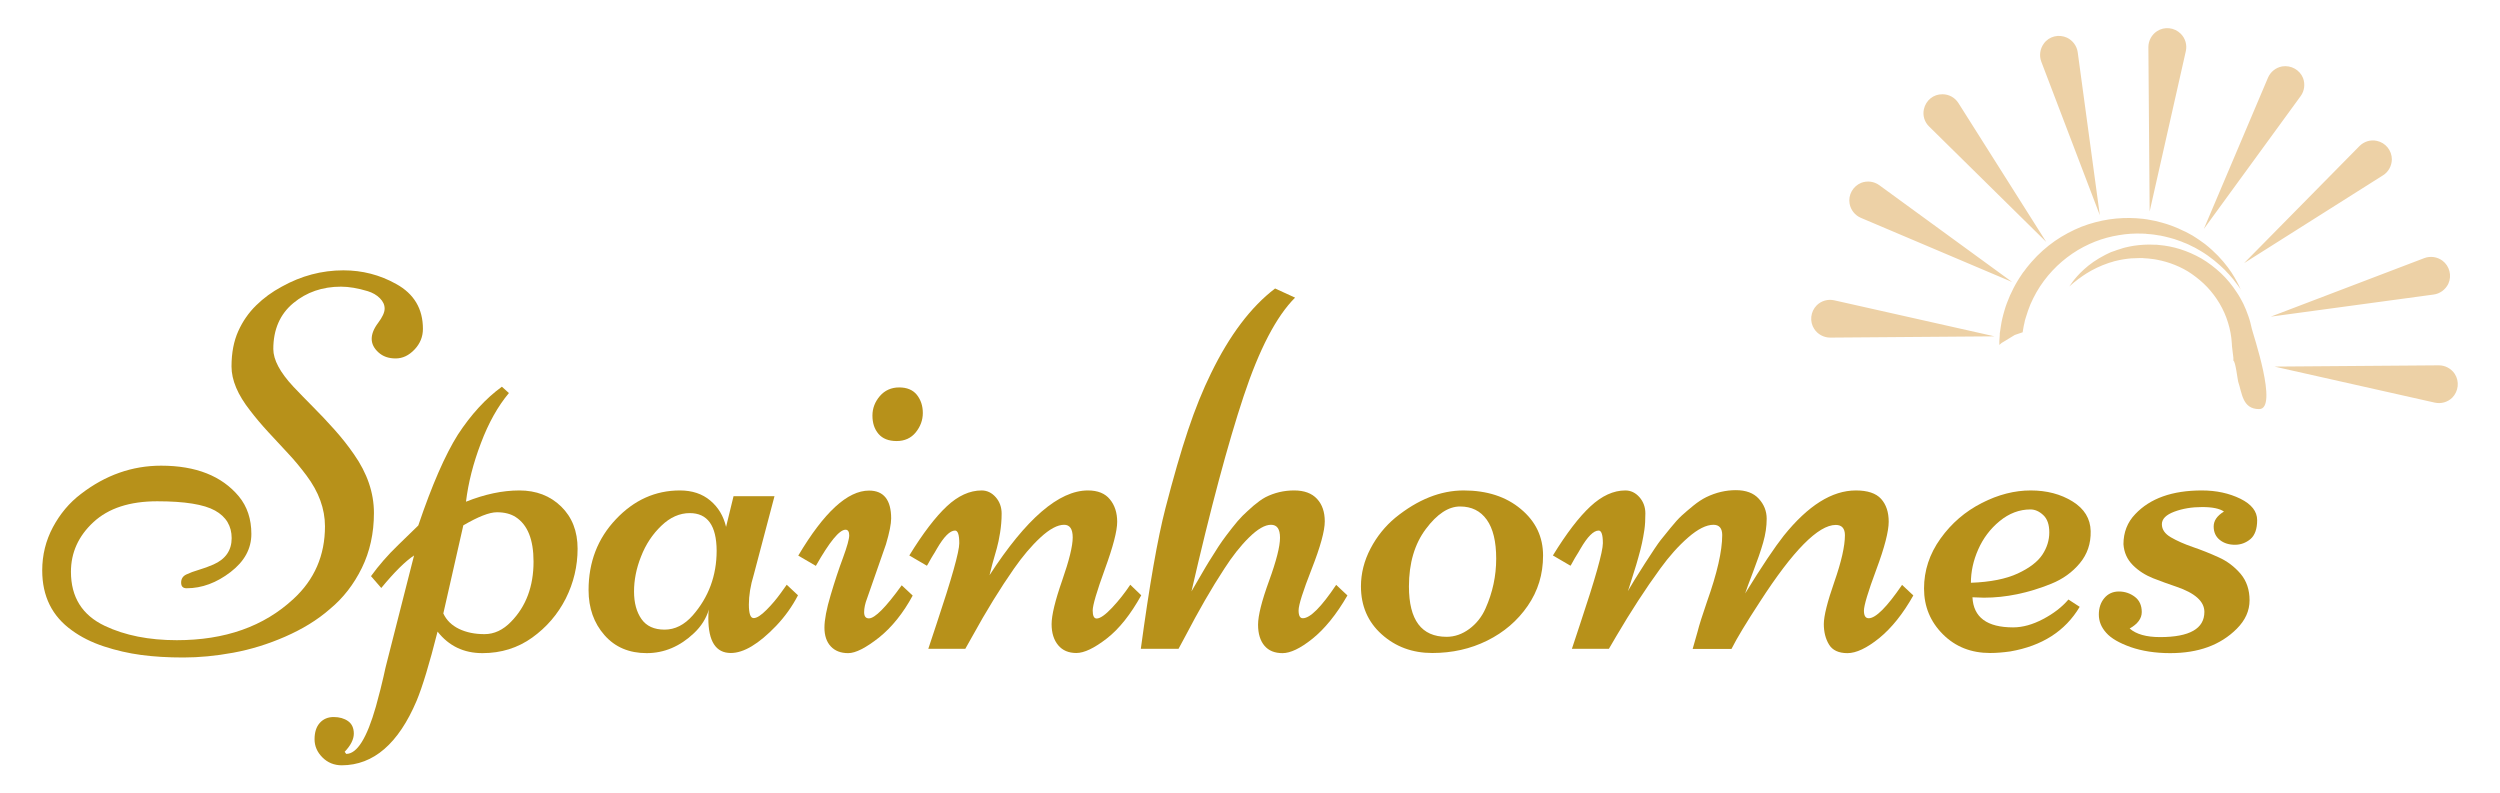
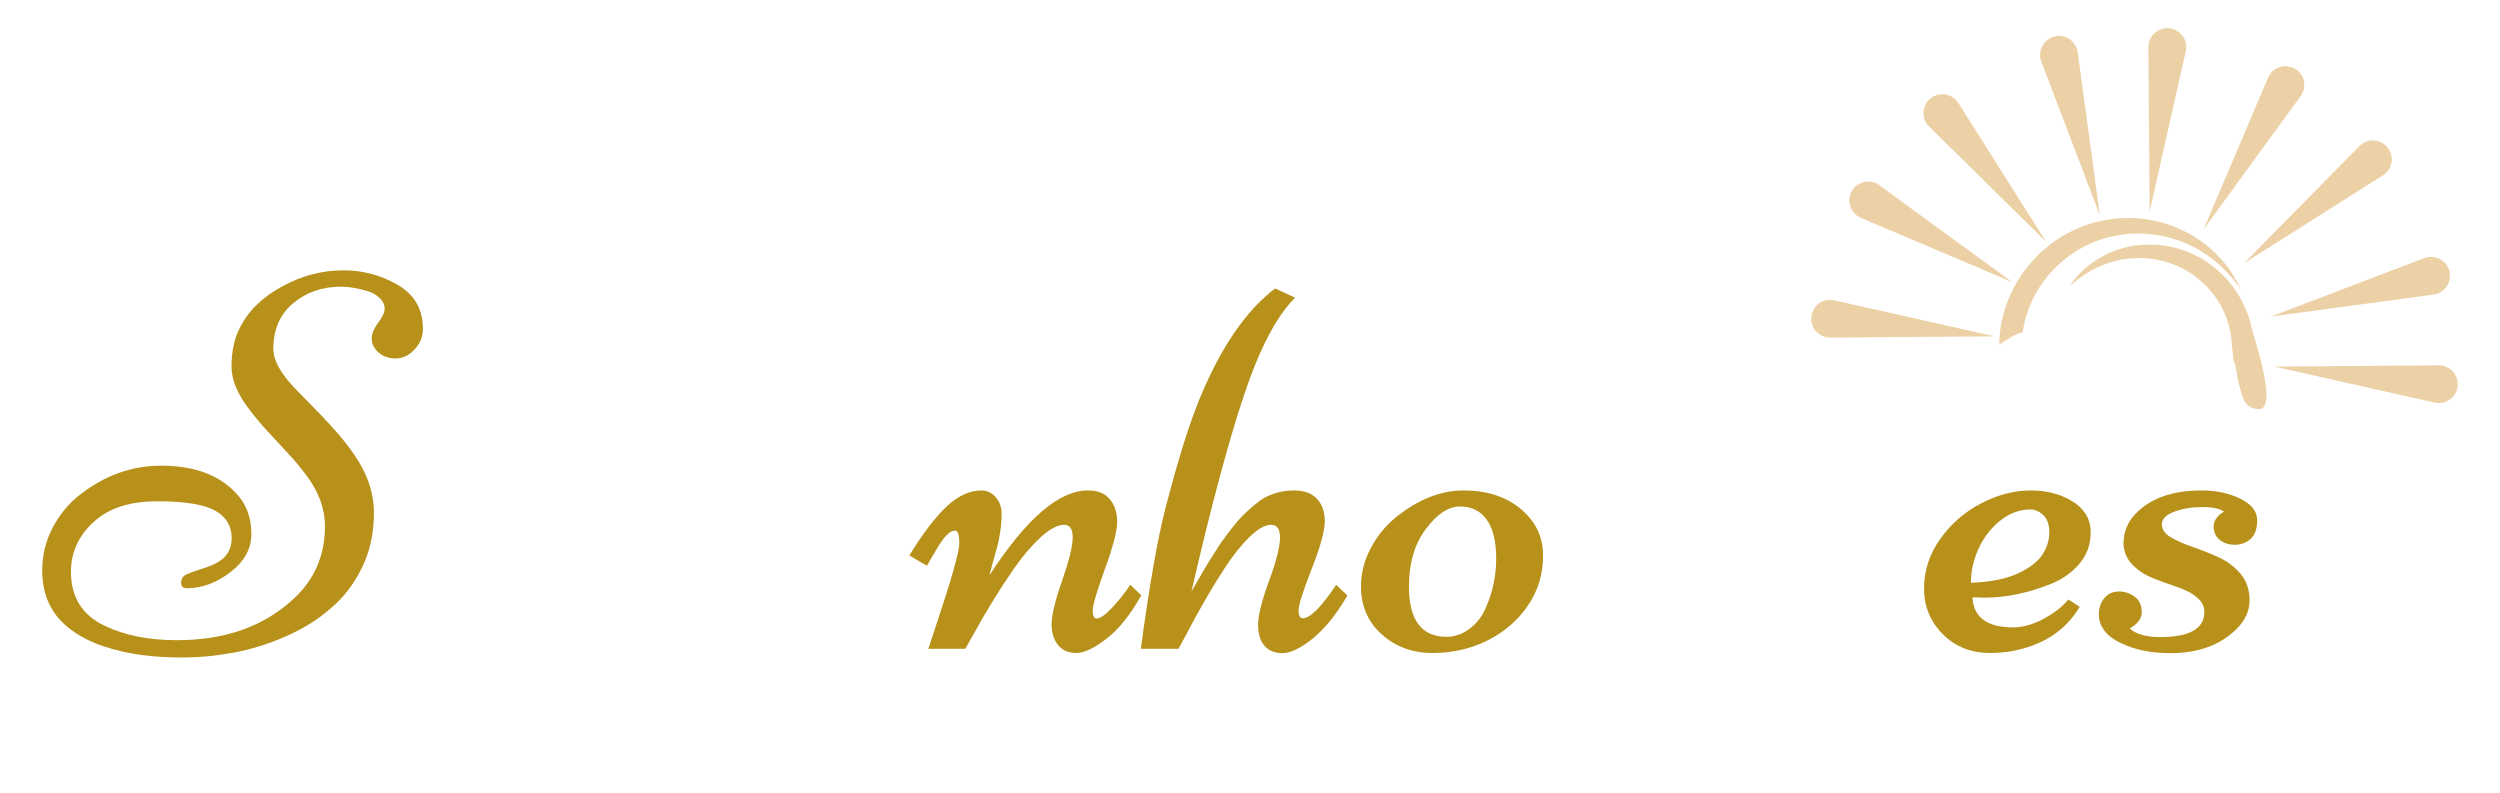
<svg xmlns="http://www.w3.org/2000/svg" version="1.1" id="Layer_1" x="0px" y="0px" viewBox="0 0 177.634 56.378" xml:space="preserve" width="177.634" height="56.378">
  <defs id="defs32" />
  <style type="text/css" id="style2">
	.st0{fill:#EDD1A6;}
	.st1{fill:#B7911A;}
</style>
  <g id="g872" transform="translate(3,2)">
    <g id="g5" transform="translate(-4.99,-3.832)">
      <path id="XMLID_1632_" class="st0" d="m 161.29,22.53 c 0,0 -0.1,-0.15 -0.29,-0.42 -0.05,-0.07 -0.11,-0.14 -0.17,-0.22 -0.03,-0.04 -0.06,-0.08 -0.1,-0.13 -0.02,-0.02 -0.04,-0.05 -0.05,-0.07 -0.02,-0.02 -0.04,-0.04 -0.06,-0.07 -0.08,-0.09 -0.16,-0.19 -0.25,-0.29 -0.09,-0.1 -0.2,-0.2 -0.3,-0.32 -0.44,-0.43 -1,-0.92 -1.72,-1.35 -0.09,-0.05 -0.18,-0.1 -0.28,-0.16 -0.05,-0.03 -0.09,-0.05 -0.14,-0.08 -0.05,-0.03 -0.1,-0.05 -0.15,-0.07 -0.1,-0.05 -0.2,-0.1 -0.3,-0.15 -0.1,-0.05 -0.21,-0.09 -0.32,-0.13 -0.05,-0.02 -0.11,-0.05 -0.16,-0.07 -0.06,-0.02 -0.11,-0.04 -0.17,-0.06 -0.11,-0.04 -0.23,-0.08 -0.34,-0.12 -0.23,-0.06 -0.47,-0.14 -0.72,-0.19 -0.06,-0.01 -0.12,-0.03 -0.19,-0.04 -0.03,-0.01 -0.06,-0.02 -0.09,-0.02 l -0.09,-0.01 c -0.12,-0.02 -0.25,-0.04 -0.37,-0.06 -0.13,-0.02 -0.28,-0.03 -0.42,-0.04 l -0.11,-0.01 -0.05,-0.01 c -0.01,0 0.02,0 0,0 h -0.01 -0.03 c -0.07,0 -0.13,0 -0.2,-0.01 -0.54,-0.02 -1.1,0.01 -1.67,0.11 -0.56,0.09 -1.13,0.24 -1.69,0.46 -0.55,0.22 -1.1,0.5 -1.61,0.85 -1.02,0.69 -1.91,1.63 -2.55,2.74 -0.16,0.28 -0.3,0.57 -0.43,0.86 -0.12,0.3 -0.23,0.6 -0.32,0.91 -0.02,0.08 -0.05,0.15 -0.07,0.23 l -0.05,0.24 -0.03,0.12 -0.02,0.11 -0.04,0.23 c 0,0.02 -0.01,0.04 -0.01,0.06 l -0.01,0.07 v 0.02 c -0.15,0.05 -0.34,0.11 -0.56,0.19 -0.31,0.19 -0.62,0.38 -0.94,0.57 -0.05,0.04 -0.1,0.09 -0.16,0.14 0,-0.04 0,-0.09 0,-0.13 0,-0.05 0,-0.1 0,-0.15 l 0.01,-0.15 0.02,-0.29 V 25.6 c 0,-0.02 0,0.01 0,-0.04 v -0.03 l 0.01,-0.07 0.02,-0.13 0.02,-0.13 0.01,-0.07 c 0,-0.02 0.01,-0.05 0.01,-0.07 l 0.05,-0.3 0.03,-0.15 0.03,-0.14 0.07,-0.28 c 0.02,-0.09 0.05,-0.19 0.08,-0.28 0.1,-0.37 0.25,-0.73 0.4,-1.09 0.16,-0.35 0.33,-0.69 0.53,-1.02 0.05,-0.08 0.1,-0.16 0.15,-0.24 0.05,-0.08 0.11,-0.16 0.16,-0.24 l 0.08,-0.12 0.09,-0.11 c 0.06,-0.08 0.11,-0.15 0.17,-0.23 0.06,-0.07 0.12,-0.15 0.18,-0.22 0.06,-0.07 0.12,-0.15 0.18,-0.21 0.13,-0.14 0.25,-0.28 0.38,-0.41 0.53,-0.53 1.11,-0.99 1.72,-1.36 0.62,-0.37 1.26,-0.68 1.92,-0.89 0.66,-0.21 1.32,-0.35 1.98,-0.41 0.65,-0.06 1.29,-0.05 1.9,0.02 0.08,0.01 0.15,0.02 0.23,0.03 l 0.07,0.01 0.16,0.03 c 0.14,0.03 0.28,0.05 0.42,0.08 0.15,0.04 0.29,0.07 0.43,0.11 0.04,0.01 0.07,0.02 0.11,0.03 0.03,0.01 0.07,0.02 0.1,0.03 0.07,0.02 0.14,0.04 0.2,0.06 0.27,0.08 0.52,0.19 0.77,0.29 0.12,0.05 0.24,0.11 0.36,0.17 0.06,0.03 0.12,0.05 0.18,0.08 0.06,0.03 0.11,0.06 0.17,0.09 0.11,0.06 0.22,0.12 0.33,0.18 0.1,0.07 0.21,0.13 0.31,0.2 0.05,0.03 0.1,0.06 0.15,0.1 0.05,0.04 0.1,0.07 0.14,0.1 0.09,0.07 0.19,0.14 0.28,0.2 0.71,0.56 1.24,1.14 1.62,1.65 0.39,0.51 0.61,0.95 0.77,1.25 0.07,0.15 0.12,0.27 0.16,0.35 0.06,0.07 0.08,0.11 0.08,0.11 z m -6.66,-2.33 c 0.11,0.01 0.22,0.03 0.33,0.04 l 0.09,0.01 0.04,0.01 c 0.01,0 -0.03,0 -0.01,0 h 0.01 0.02 c 0.05,0.01 0.1,0.02 0.16,0.03 0.42,0.08 0.84,0.2 1.26,0.37 0.42,0.17 0.83,0.38 1.21,0.65 0.38,0.27 0.75,0.57 1.08,0.92 0.66,0.7 1.19,1.57 1.48,2.53 0.08,0.24 0.13,0.48 0.18,0.73 0.04,0.25 0.08,0.5 0.09,0.75 0,0.06 0.01,0.13 0.01,0.19 0,0 0.1,0.81 0.1,0.83 l -0.11,-0.18 0.11,0.18 v 0.2 c 0.15,0.04 0.3,1.35 0.34,1.49 0.28,0.82 0.3,1.95 1.49,1.95 1.39,0 -0.46,-5.4 -0.52,-5.71 -0.07,-0.31 -0.14,-0.61 -0.25,-0.91 -0.1,-0.3 -0.22,-0.58 -0.35,-0.86 -0.03,-0.07 -0.07,-0.14 -0.11,-0.21 -0.04,-0.07 -0.07,-0.14 -0.11,-0.2 -0.08,-0.13 -0.15,-0.27 -0.24,-0.39 -0.33,-0.51 -0.71,-0.98 -1.14,-1.38 -0.43,-0.4 -0.89,-0.75 -1.38,-1.04 -0.49,-0.28 -1,-0.5 -1.5,-0.66 -0.51,-0.16 -1.02,-0.26 -1.52,-0.3 -0.06,-0.01 -0.12,-0.01 -0.18,-0.02 h -0.06 -0.04 -0.09 c -0.11,0 -0.22,-0.01 -0.34,-0.01 -0.25,0.01 -0.49,0.01 -0.72,0.04 -0.23,0.02 -0.45,0.06 -0.66,0.1 -0.11,0.02 -0.21,0.05 -0.31,0.07 -0.05,0.01 -0.1,0.02 -0.15,0.04 -0.05,0.02 -0.1,0.03 -0.15,0.05 -0.1,0.03 -0.2,0.06 -0.29,0.09 -0.09,0.04 -0.19,0.07 -0.28,0.1 -0.05,0.02 -0.09,0.03 -0.14,0.05 -0.04,0.02 -0.09,0.04 -0.13,0.06 -0.09,0.04 -0.17,0.08 -0.25,0.12 -0.65,0.33 -1.16,0.7 -1.54,1.05 -0.38,0.34 -0.64,0.66 -0.8,0.87 -0.16,0.22 -0.24,0.34 -0.24,0.34 0,0 0.11,-0.1 0.31,-0.27 0.05,-0.04 0.11,-0.09 0.18,-0.14 0.03,-0.03 0.07,-0.05 0.1,-0.08 0.03,-0.03 0.07,-0.06 0.11,-0.08 0.08,-0.06 0.16,-0.12 0.25,-0.18 0.09,-0.06 0.19,-0.12 0.29,-0.19 0.42,-0.26 0.95,-0.53 1.58,-0.74 0.08,-0.02 0.16,-0.05 0.24,-0.07 0.04,-0.01 0.08,-0.02 0.12,-0.04 0.04,-0.01 0.08,-0.02 0.13,-0.03 0.08,-0.02 0.17,-0.04 0.26,-0.06 0.09,-0.02 0.18,-0.03 0.27,-0.05 0.04,-0.01 0.09,-0.02 0.14,-0.02 0.05,-0.01 0.09,-0.01 0.14,-0.02 0.09,-0.01 0.19,-0.02 0.28,-0.03 0.19,-0.01 0.39,-0.02 0.59,-0.02 0.05,0 0.1,0 0.15,0 0.03,0 0.05,0 0.08,0 l 0.07,0.01 c 0.12,0.01 0.22,0.02 0.32,0.02 z m 0.62,-16.15 v 0 c -0.38,0.25 -0.61,0.68 -0.61,1.13 l 0.09,11.68 2.57,-11.39 c 0.1,-0.45 -0.03,-0.91 -0.36,-1.24 v 0 C 156.49,3.78 155.78,3.7 155.25,4.05 Z M 130.9,25.21 v 0 c 0.25,0.38 0.68,0.61 1.13,0.61 l 11.68,-0.09 -11.39,-2.56 c -0.45,-0.1 -0.91,0.03 -1.24,0.35 v 0 c -0.45,0.45 -0.53,1.16 -0.18,1.69 z m 45.51,3.19 v 0 c -0.25,-0.38 -0.68,-0.61 -1.13,-0.61 l -11.68,0.09 11.39,2.56 c 0.45,0.1 0.91,-0.03 1.24,-0.35 v 0 c 0.45,-0.46 0.52,-1.16 0.18,-1.69 z M 138.69,9.59 v 0 c -0.1,0.45 0.04,0.91 0.37,1.23 l 8.32,8.2 -6.24,-9.87 c -0.25,-0.39 -0.67,-0.62 -1.13,-0.62 v 0 c -0.64,-0.01 -1.18,0.43 -1.32,1.06 z m 32.18,2.25 v 0 c -0.45,-0.1 -0.91,0.05 -1.23,0.37 l -8.2,8.32 9.87,-6.24 c 0.39,-0.24 0.62,-0.67 0.63,-1.13 v 0 c 0,-0.64 -0.45,-1.19 -1.07,-1.32 z m -37.46,4.46 v 0 c 0.08,0.45 0.38,0.83 0.8,1.01 l 10.75,4.56 -9.44,-6.88 c -0.37,-0.27 -0.85,-0.33 -1.28,-0.17 v 0 c -0.59,0.24 -0.94,0.86 -0.83,1.48 z m 30.74,-9.75 v 0 c -0.45,0.08 -0.83,0.38 -1.01,0.8 l -4.56,10.75 6.88,-9.44 c 0.27,-0.37 0.33,-0.85 0.17,-1.28 v 0 C 165.4,6.8 164.78,6.45 164.15,6.55 Z m 11.38,13.8 v 0 c -0.37,-0.27 -0.85,-0.34 -1.28,-0.18 l -10.91,4.16 11.57,-1.57 c 0.45,-0.06 0.84,-0.35 1.04,-0.76 v 0 c 0.27,-0.58 0.09,-1.27 -0.42,-1.65 z M 147.21,4.93 v 0 c -0.27,0.37 -0.34,0.85 -0.18,1.28 l 4.16,10.91 -1.57,-11.57 C 149.56,5.1 149.27,4.71 148.86,4.51 v 0 c -0.59,-0.27 -1.28,-0.1 -1.65,0.42 z" />
    </g>
    <g id="g27" transform="translate(-4.99,-3.832)">
      <path class="st1" d="m 22.25,47.07 c -1.21,0.53 -2.44,0.91 -3.69,1.14 -1.25,0.23 -2.43,0.34 -3.54,0.34 -1.11,0 -2.11,-0.06 -3,-0.18 C 11.13,48.25 10.25,48.05 9.37,47.76 8.49,47.47 7.74,47.09 7.11,46.63 5.69,45.62 4.99,44.2 4.99,42.36 c 0,-1.09 0.25,-2.11 0.76,-3.07 0.51,-0.95 1.17,-1.74 1.99,-2.36 1.74,-1.34 3.64,-2.01 5.7,-2.01 2.47,0 4.31,0.73 5.52,2.18 0.6,0.73 0.89,1.62 0.89,2.67 0,1.05 -0.49,1.95 -1.48,2.71 -0.99,0.76 -2.03,1.15 -3.12,1.15 -0.26,0 -0.39,-0.13 -0.39,-0.4 0,-0.27 0.12,-0.46 0.37,-0.58 0.25,-0.12 0.55,-0.23 0.89,-0.33 0.34,-0.1 0.7,-0.23 1.04,-0.38 0.86,-0.38 1.29,-1.01 1.29,-1.87 0,-0.86 -0.39,-1.52 -1.18,-1.96 -0.79,-0.44 -2.16,-0.66 -4.11,-0.66 -1.95,0 -3.46,0.49 -4.53,1.48 -1.07,0.99 -1.6,2.17 -1.6,3.53 0,1.8 0.8,3.08 2.4,3.84 1.43,0.68 3.14,1.02 5.12,1.02 3.42,0 6.18,-0.97 8.29,-2.93 1.49,-1.37 2.24,-3.09 2.24,-5.16 0,-1.24 -0.44,-2.45 -1.32,-3.62 C 23.37,35.09 22.95,34.57 22.47,34.06 22,33.55 21.53,33.04 21.05,32.53 20.58,32.02 20.15,31.51 19.76,31 c -0.88,-1.12 -1.32,-2.16 -1.32,-3.13 0,-0.97 0.16,-1.8 0.48,-2.51 0.32,-0.71 0.74,-1.31 1.27,-1.83 0.53,-0.52 1.13,-0.96 1.82,-1.33 1.38,-0.77 2.84,-1.16 4.38,-1.16 1.34,0 2.59,0.32 3.75,0.97 1.27,0.7 1.9,1.76 1.9,3.19 0,0.56 -0.2,1.05 -0.6,1.47 -0.4,0.42 -0.84,0.63 -1.34,0.63 -0.5,0 -0.9,-0.14 -1.22,-0.43 -0.32,-0.29 -0.48,-0.61 -0.48,-0.96 0,-0.35 0.15,-0.73 0.46,-1.14 0.3,-0.4 0.46,-0.74 0.46,-1.01 0,-0.27 -0.11,-0.51 -0.34,-0.74 -0.23,-0.23 -0.51,-0.39 -0.86,-0.5 -0.7,-0.21 -1.33,-0.32 -1.9,-0.32 -1.32,0 -2.45,0.39 -3.39,1.17 -0.94,0.78 -1.42,1.87 -1.42,3.26 0,0.76 0.47,1.65 1.42,2.67 0.42,0.45 0.89,0.92 1.39,1.43 0.5,0.5 1.01,1.04 1.52,1.61 0.51,0.57 0.98,1.16 1.4,1.77 0.94,1.34 1.42,2.73 1.42,4.17 0,1.44 -0.29,2.75 -0.86,3.91 -0.57,1.16 -1.32,2.13 -2.25,2.9 -0.92,0.81 -1.99,1.45 -3.2,1.98 z" id="path7" />
-       <path class="st1" d="m 42.19,44.36 c -0.57,1.12 -1.36,2.04 -2.39,2.78 -1.02,0.73 -2.2,1.1 -3.53,1.1 -1.33,0 -2.39,-0.51 -3.19,-1.53 -0.58,2.3 -1.08,3.94 -1.49,4.92 -1.29,3.04 -3.06,4.57 -5.31,4.58 -0.55,0 -1.01,-0.19 -1.38,-0.56 -0.37,-0.37 -0.56,-0.8 -0.56,-1.29 0,-0.49 0.12,-0.88 0.37,-1.16 0.25,-0.28 0.58,-0.42 0.99,-0.42 0.41,0 0.75,0.1 1.02,0.29 0.27,0.19 0.41,0.49 0.41,0.89 0,0.4 -0.22,0.84 -0.65,1.29 l 0.11,0.15 c 0.77,0 1.47,-1.12 2.11,-3.37 0.25,-0.91 0.43,-1.62 0.54,-2.12 0.11,-0.51 0.18,-0.81 0.21,-0.91 l 1.96,-7.7 c -0.61,0.4 -1.39,1.17 -2.33,2.31 l -0.73,-0.84 c 0.55,-0.76 1.19,-1.5 1.94,-2.22 0.75,-0.72 1.22,-1.18 1.42,-1.38 0.97,-2.87 1.91,-5.02 2.81,-6.45 0.94,-1.44 1.99,-2.58 3.13,-3.41 l 0.5,0.45 c -0.78,0.93 -1.45,2.12 -1.99,3.56 -0.55,1.44 -0.9,2.83 -1.06,4.16 1.33,-0.53 2.59,-0.8 3.79,-0.8 1.2,0 2.19,0.38 2.97,1.14 0.78,0.76 1.17,1.76 1.17,3 0,1.24 -0.28,2.42 -0.84,3.54 z m -7.28,-5.2 -1.42,6.26 c 0.22,0.48 0.6,0.85 1.12,1.1 0.52,0.25 1.12,0.37 1.81,0.37 0.68,0 1.31,-0.29 1.88,-0.88 1.07,-1.09 1.6,-2.52 1.6,-4.27 0,-1.57 -0.42,-2.62 -1.27,-3.17 -0.34,-0.22 -0.78,-0.34 -1.33,-0.34 -0.55,0 -1.34,0.32 -2.39,0.93 z" id="path9" />
-       <path class="st1" d="m 54.11,37.09 h 2.91 l -1.47,5.57 c -0.24,0.78 -0.35,1.49 -0.35,2.13 0,0.64 0.11,0.96 0.34,0.96 0.23,0 0.53,-0.2 0.92,-0.59 0.39,-0.39 0.72,-0.79 1,-1.18 l 0.43,-0.6 0.8,0.75 c -0.41,0.79 -0.93,1.52 -1.56,2.18 -1.23,1.28 -2.3,1.92 -3.21,1.92 -1.07,0 -1.6,-0.83 -1.6,-2.48 0,-0.27 0.01,-0.48 0.04,-0.61 -0.19,0.63 -0.54,1.19 -1.06,1.68 -0.99,0.94 -2.12,1.42 -3.36,1.42 -1.24,0 -2.25,-0.42 -3,-1.28 -0.75,-0.85 -1.13,-1.92 -1.13,-3.2 0,-1.99 0.65,-3.67 1.94,-5.03 1.29,-1.37 2.81,-2.05 4.55,-2.05 0.87,0 1.59,0.24 2.16,0.72 0.57,0.48 0.94,1.1 1.12,1.87 z M 51,38.29 c -0.72,0 -1.4,0.3 -2.02,0.9 -0.63,0.6 -1.11,1.33 -1.44,2.18 -0.34,0.85 -0.5,1.68 -0.5,2.49 0,0.81 0.18,1.46 0.53,1.96 0.35,0.5 0.9,0.75 1.64,0.75 0.74,0 1.41,-0.34 2,-1.01 1.13,-1.29 1.7,-2.83 1.7,-4.6 C 52.9,39.17 52.26,38.29 51,38.29 Z" id="path11" />
-       <path class="st1" d="m 62.26,48.24 c -0.53,0 -0.94,-0.16 -1.24,-0.48 -0.3,-0.32 -0.45,-0.77 -0.45,-1.33 0,-0.56 0.15,-1.34 0.44,-2.31 0.29,-0.98 0.58,-1.86 0.88,-2.66 0.29,-0.79 0.44,-1.33 0.44,-1.59 0,-0.26 -0.09,-0.4 -0.26,-0.4 -0.44,0 -1.14,0.86 -2.11,2.57 l -1.25,-0.73 c 1.83,-3.08 3.5,-4.62 5.03,-4.62 1.04,0 1.57,0.66 1.57,1.98 0,0.38 -0.12,1 -0.37,1.84 l -1.34,3.84 c -0.14,0.36 -0.21,0.69 -0.21,0.98 0,0.29 0.11,0.44 0.34,0.44 0.42,0 1.2,-0.78 2.33,-2.35 l 0.78,0.73 c -0.67,1.24 -1.47,2.24 -2.39,2.98 -0.93,0.73 -1.66,1.11 -2.19,1.11 z m 5.3,-17.06 c 0,0.5 -0.17,0.96 -0.5,1.37 -0.33,0.41 -0.79,0.62 -1.36,0.62 -0.57,0 -1,-0.17 -1.29,-0.51 -0.29,-0.34 -0.43,-0.77 -0.43,-1.3 0,-0.52 0.18,-0.98 0.53,-1.39 0.35,-0.4 0.81,-0.61 1.37,-0.61 0.56,0 0.98,0.18 1.26,0.53 0.28,0.36 0.42,0.78 0.42,1.29 z" id="path13" />
      <path class="st1" d="m 72.3,42.7 c 2.6,-4.01 4.93,-6.02 6.99,-6.02 0.7,0 1.22,0.21 1.56,0.63 0.35,0.42 0.52,0.96 0.52,1.6 0,0.65 -0.29,1.76 -0.87,3.35 -0.58,1.59 -0.87,2.58 -0.87,2.95 0,0.37 0.09,0.57 0.28,0.57 0.25,0 0.62,-0.26 1.1,-0.77 0.48,-0.51 0.91,-1.06 1.29,-1.63 l 0.78,0.75 c -0.75,1.35 -1.56,2.38 -2.45,3.07 -0.89,0.69 -1.61,1.03 -2.16,1.03 -0.55,0 -0.98,-0.18 -1.29,-0.55 -0.31,-0.37 -0.47,-0.87 -0.47,-1.5 0,-0.63 0.25,-1.67 0.75,-3.1 0.5,-1.43 0.75,-2.45 0.75,-3.06 0,-0.61 -0.21,-0.9 -0.61,-0.9 -0.47,0 -1.03,0.3 -1.68,0.9 -0.65,0.6 -1.27,1.34 -1.88,2.21 -0.97,1.39 -1.96,2.99 -2.96,4.81 l -0.5,0.89 h -2.63 l 0.58,-1.75 c 1.08,-3.23 1.62,-5.15 1.62,-5.75 0,-0.6 -0.1,-0.9 -0.3,-0.9 -0.36,0 -0.79,0.43 -1.29,1.29 -0.11,0.2 -0.21,0.36 -0.28,0.47 -0.07,0.12 -0.16,0.26 -0.25,0.43 -0.09,0.17 -0.15,0.27 -0.18,0.31 L 66.6,41.3 c 0.97,-1.58 1.86,-2.74 2.66,-3.49 0.8,-0.75 1.63,-1.13 2.48,-1.13 0.38,0 0.72,0.16 1,0.48 0.28,0.32 0.42,0.71 0.42,1.17 0,0.46 -0.04,0.91 -0.11,1.35 -0.07,0.44 -0.15,0.81 -0.23,1.1 -0.08,0.29 -0.19,0.67 -0.32,1.13 -0.12,0.47 -0.19,0.73 -0.2,0.79 z" id="path15" />
      <path class="st1" d="m 91.38,46.22 c 0,-0.65 0.26,-1.68 0.78,-3.11 0.52,-1.43 0.78,-2.45 0.78,-3.07 0,-0.62 -0.21,-0.92 -0.64,-0.92 -0.43,0 -0.95,0.3 -1.56,0.9 -0.61,0.6 -1.19,1.34 -1.75,2.21 -0.92,1.4 -1.84,3.01 -2.78,4.81 l -0.48,0.89 h -2.68 c 0.61,-4.5 1.19,-7.83 1.75,-9.99 0.56,-2.16 1.09,-4.01 1.6,-5.53 0.51,-1.53 1.06,-2.88 1.64,-4.06 1.32,-2.71 2.83,-4.71 4.55,-6.02 l 1.42,0.65 c -1.33,1.33 -2.55,3.67 -3.66,7.02 -1.11,3.35 -2.35,7.97 -3.7,13.85 0.07,-0.12 0.23,-0.39 0.46,-0.79 0.23,-0.4 0.41,-0.71 0.53,-0.91 0.12,-0.21 0.31,-0.51 0.57,-0.92 0.25,-0.41 0.47,-0.74 0.64,-0.98 0.17,-0.24 0.4,-0.54 0.68,-0.9 0.28,-0.36 0.53,-0.65 0.75,-0.87 0.22,-0.22 0.48,-0.45 0.77,-0.71 0.3,-0.25 0.58,-0.46 0.86,-0.61 0.63,-0.32 1.31,-0.48 2.03,-0.48 0.72,0 1.26,0.2 1.63,0.6 0.37,0.4 0.55,0.93 0.55,1.6 0,0.67 -0.31,1.8 -0.93,3.38 -0.62,1.58 -0.93,2.56 -0.93,2.94 0,0.38 0.1,0.56 0.3,0.56 0.52,0 1.31,-0.79 2.37,-2.37 l 0.8,0.75 c -0.79,1.37 -1.63,2.39 -2.49,3.08 -0.86,0.69 -1.57,1.02 -2.12,1.02 -0.55,0 -0.98,-0.17 -1.28,-0.52 -0.3,-0.35 -0.46,-0.85 -0.46,-1.5 z" id="path17" />
      <path class="st1" d="m 98.69,43.5 c 0,-0.93 0.23,-1.83 0.68,-2.69 0.45,-0.86 1.04,-1.59 1.76,-2.19 1.59,-1.29 3.21,-1.94 4.86,-1.94 1.65,0 3.01,0.44 4.06,1.32 1.06,0.88 1.58,1.98 1.58,3.31 0,1.33 -0.36,2.51 -1.09,3.57 -0.73,1.06 -1.69,1.88 -2.88,2.47 -1.19,0.59 -2.49,0.88 -3.9,0.88 -1.41,0 -2.61,-0.44 -3.6,-1.33 -0.98,-0.88 -1.47,-2.02 -1.47,-3.4 z m 6.09,3.58 c 0.57,0 1.11,-0.19 1.61,-0.56 0.5,-0.37 0.89,-0.86 1.15,-1.45 0.51,-1.14 0.76,-2.32 0.76,-3.54 0,-1.22 -0.22,-2.14 -0.67,-2.77 -0.45,-0.63 -1.08,-0.94 -1.9,-0.94 -0.82,0 -1.63,0.53 -2.43,1.6 -0.8,1.07 -1.2,2.43 -1.2,4.08 0,2.39 0.89,3.58 2.68,3.58 z" id="path19" />
-       <path class="st1" d="m 125.02,47.94 h -2.76 l 0.35,-1.23 c 0.12,-0.49 0.35,-1.19 0.67,-2.13 0.72,-2.02 1.08,-3.6 1.08,-4.73 0,-0.48 -0.21,-0.73 -0.62,-0.73 -0.51,0 -1.11,0.3 -1.8,0.9 -0.69,0.6 -1.35,1.34 -1.98,2.21 -1.06,1.45 -2.1,3.06 -3.13,4.81 l -0.52,0.89 h -2.63 l 0.58,-1.75 c 1.08,-3.23 1.62,-5.15 1.62,-5.75 0,-0.6 -0.1,-0.9 -0.3,-0.9 -0.36,0 -0.79,0.43 -1.29,1.29 -0.11,0.2 -0.21,0.36 -0.28,0.47 -0.07,0.11 -0.16,0.26 -0.25,0.43 -0.09,0.17 -0.15,0.27 -0.18,0.31 l -1.25,-0.73 c 0.97,-1.58 1.86,-2.74 2.67,-3.49 0.81,-0.75 1.63,-1.13 2.48,-1.13 0.38,0 0.72,0.16 1,0.48 0.28,0.32 0.42,0.71 0.42,1.15 0,0.44 -0.02,0.83 -0.07,1.17 -0.05,0.34 -0.11,0.66 -0.17,0.94 -0.06,0.29 -0.15,0.63 -0.26,1.02 -0.11,0.4 -0.2,0.7 -0.27,0.91 -0.07,0.21 -0.16,0.5 -0.27,0.86 -0.11,0.36 -0.18,0.57 -0.21,0.63 0.25,-0.43 0.65,-1.09 1.21,-1.96 0.56,-0.87 0.93,-1.42 1.11,-1.65 0.18,-0.23 0.42,-0.53 0.72,-0.89 0.3,-0.37 0.56,-0.66 0.79,-0.87 0.23,-0.21 0.51,-0.45 0.83,-0.71 0.32,-0.26 0.63,-0.46 0.91,-0.6 0.7,-0.34 1.4,-0.5 2.11,-0.5 0.71,0 1.26,0.2 1.63,0.61 0.37,0.4 0.56,0.88 0.56,1.42 0,0.54 -0.08,1.1 -0.25,1.69 -0.17,0.59 -0.4,1.26 -0.7,2.04 -0.3,0.78 -0.49,1.3 -0.58,1.58 1.19,-1.94 2.11,-3.3 2.74,-4.1 1.73,-2.15 3.43,-3.22 5.13,-3.22 0.83,0 1.43,0.2 1.79,0.6 0.36,0.4 0.54,0.94 0.54,1.62 0,0.68 -0.29,1.82 -0.88,3.4 -0.59,1.58 -0.88,2.56 -0.88,2.92 0,0.36 0.11,0.54 0.34,0.54 0.5,0 1.29,-0.79 2.37,-2.37 l 0.8,0.75 c -0.73,1.3 -1.54,2.31 -2.42,3.03 -0.88,0.71 -1.64,1.07 -2.26,1.07 -0.63,0 -1.07,-0.21 -1.31,-0.61 -0.25,-0.41 -0.37,-0.9 -0.37,-1.46 0,-0.56 0.25,-1.57 0.75,-3 0.5,-1.43 0.75,-2.54 0.75,-3.31 0,-0.48 -0.22,-0.73 -0.65,-0.73 -1.24,0 -3.04,1.82 -5.39,5.46 -0.96,1.47 -1.64,2.59 -2.02,3.35 z" id="path21" />
      <path class="st1" d="m 142.14,44.27 c 0.07,1.43 1.04,2.14 2.89,2.14 0.68,0 1.39,-0.2 2.13,-0.59 0.74,-0.39 1.34,-0.85 1.8,-1.39 l 0.8,0.52 c -1.03,1.73 -2.68,2.78 -4.94,3.17 -0.5,0.07 -0.98,0.11 -1.43,0.11 -1.34,0 -2.46,-0.44 -3.35,-1.33 -0.89,-0.89 -1.34,-1.97 -1.34,-3.25 0,-1.28 0.39,-2.46 1.17,-3.55 0.78,-1.09 1.76,-1.93 2.94,-2.53 1.17,-0.6 2.33,-0.89 3.47,-0.89 1.14,0 2.13,0.26 2.97,0.78 0.84,0.52 1.27,1.22 1.29,2.11 0.02,0.89 -0.24,1.64 -0.77,2.28 -0.53,0.64 -1.21,1.13 -2.03,1.46 -1.63,0.66 -3.22,0.99 -4.79,0.99 z m -0.11,-1.03 c 1.38,-0.05 2.49,-0.27 3.33,-0.66 0.84,-0.39 1.42,-0.84 1.75,-1.34 0.33,-0.5 0.49,-1.03 0.49,-1.58 0,-0.55 -0.14,-0.96 -0.43,-1.23 -0.29,-0.27 -0.59,-0.4 -0.91,-0.4 -0.79,0 -1.52,0.28 -2.19,0.83 -0.67,0.55 -1.17,1.22 -1.52,2.01 -0.35,0.79 -0.52,1.58 -0.52,2.37 z" id="path23" />
      <path class="st1" d="m 153.38,47.81 c -0.81,-0.29 -1.39,-0.62 -1.74,-1.02 -0.35,-0.39 -0.52,-0.82 -0.52,-1.29 0,-0.47 0.13,-0.86 0.39,-1.17 0.26,-0.31 0.61,-0.47 1.03,-0.47 0.43,0 0.81,0.13 1.14,0.38 0.33,0.25 0.49,0.62 0.49,1.08 0,0.46 -0.29,0.85 -0.86,1.17 0.47,0.41 1.19,0.61 2.16,0.61 2.1,0 3.15,-0.6 3.15,-1.79 0,-0.75 -0.67,-1.34 -1.99,-1.79 -0.55,-0.19 -1.1,-0.38 -1.65,-0.6 -0.55,-0.22 -1.03,-0.52 -1.44,-0.93 -0.41,-0.41 -0.63,-0.91 -0.67,-1.49 0,-0.84 0.28,-1.56 0.84,-2.14 1.06,-1.12 2.63,-1.68 4.73,-1.68 1.03,0 1.94,0.2 2.74,0.59 0.79,0.39 1.19,0.9 1.19,1.52 0,0.62 -0.16,1.07 -0.47,1.34 -0.32,0.27 -0.69,0.41 -1.11,0.41 -0.42,0 -0.78,-0.11 -1.07,-0.34 -0.29,-0.23 -0.44,-0.55 -0.44,-0.96 0,-0.41 0.24,-0.76 0.73,-1.06 -0.3,-0.21 -0.81,-0.32 -1.55,-0.32 -0.74,0 -1.39,0.11 -1.98,0.33 -0.58,0.22 -0.88,0.51 -0.88,0.89 0,0.37 0.21,0.68 0.64,0.93 0.43,0.25 0.95,0.48 1.56,0.69 0.61,0.21 1.22,0.45 1.83,0.73 0.61,0.27 1.13,0.67 1.56,1.17 0.43,0.51 0.64,1.14 0.64,1.88 0,0.75 -0.3,1.42 -0.91,2.03 -1.16,1.16 -2.73,1.73 -4.73,1.73 -1.06,0 -2,-0.15 -2.81,-0.43 z" id="path25" />
    </g>
  </g>
</svg>